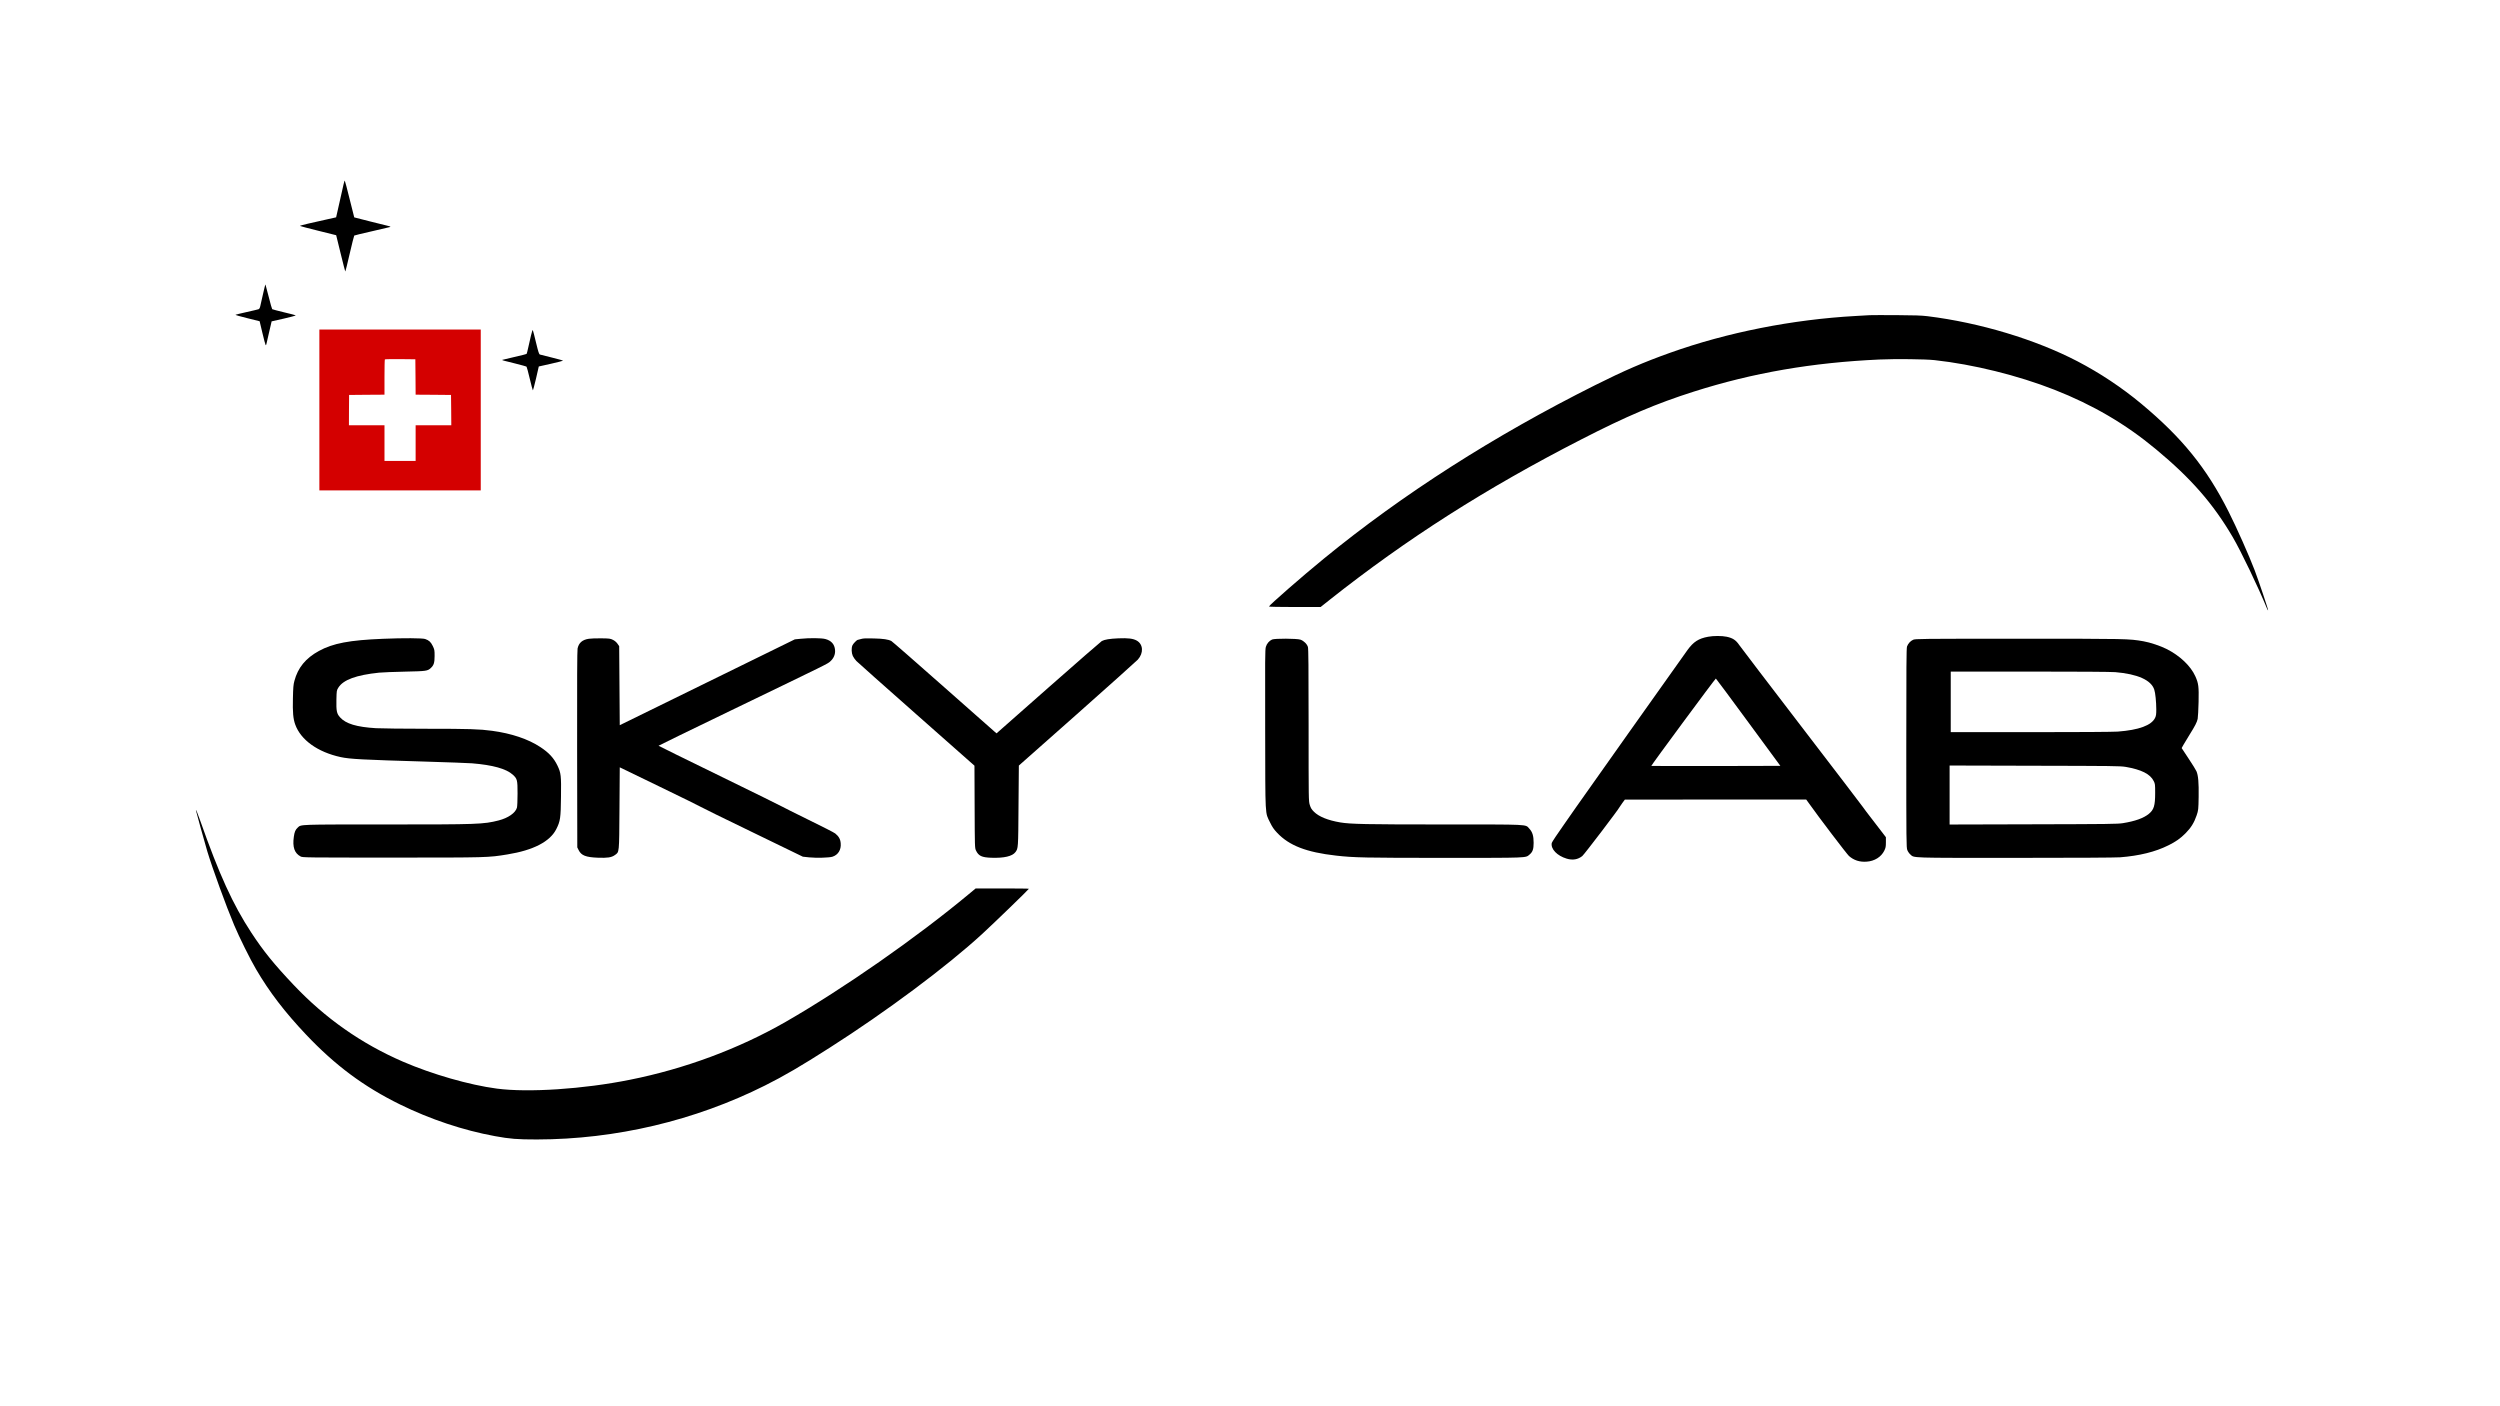
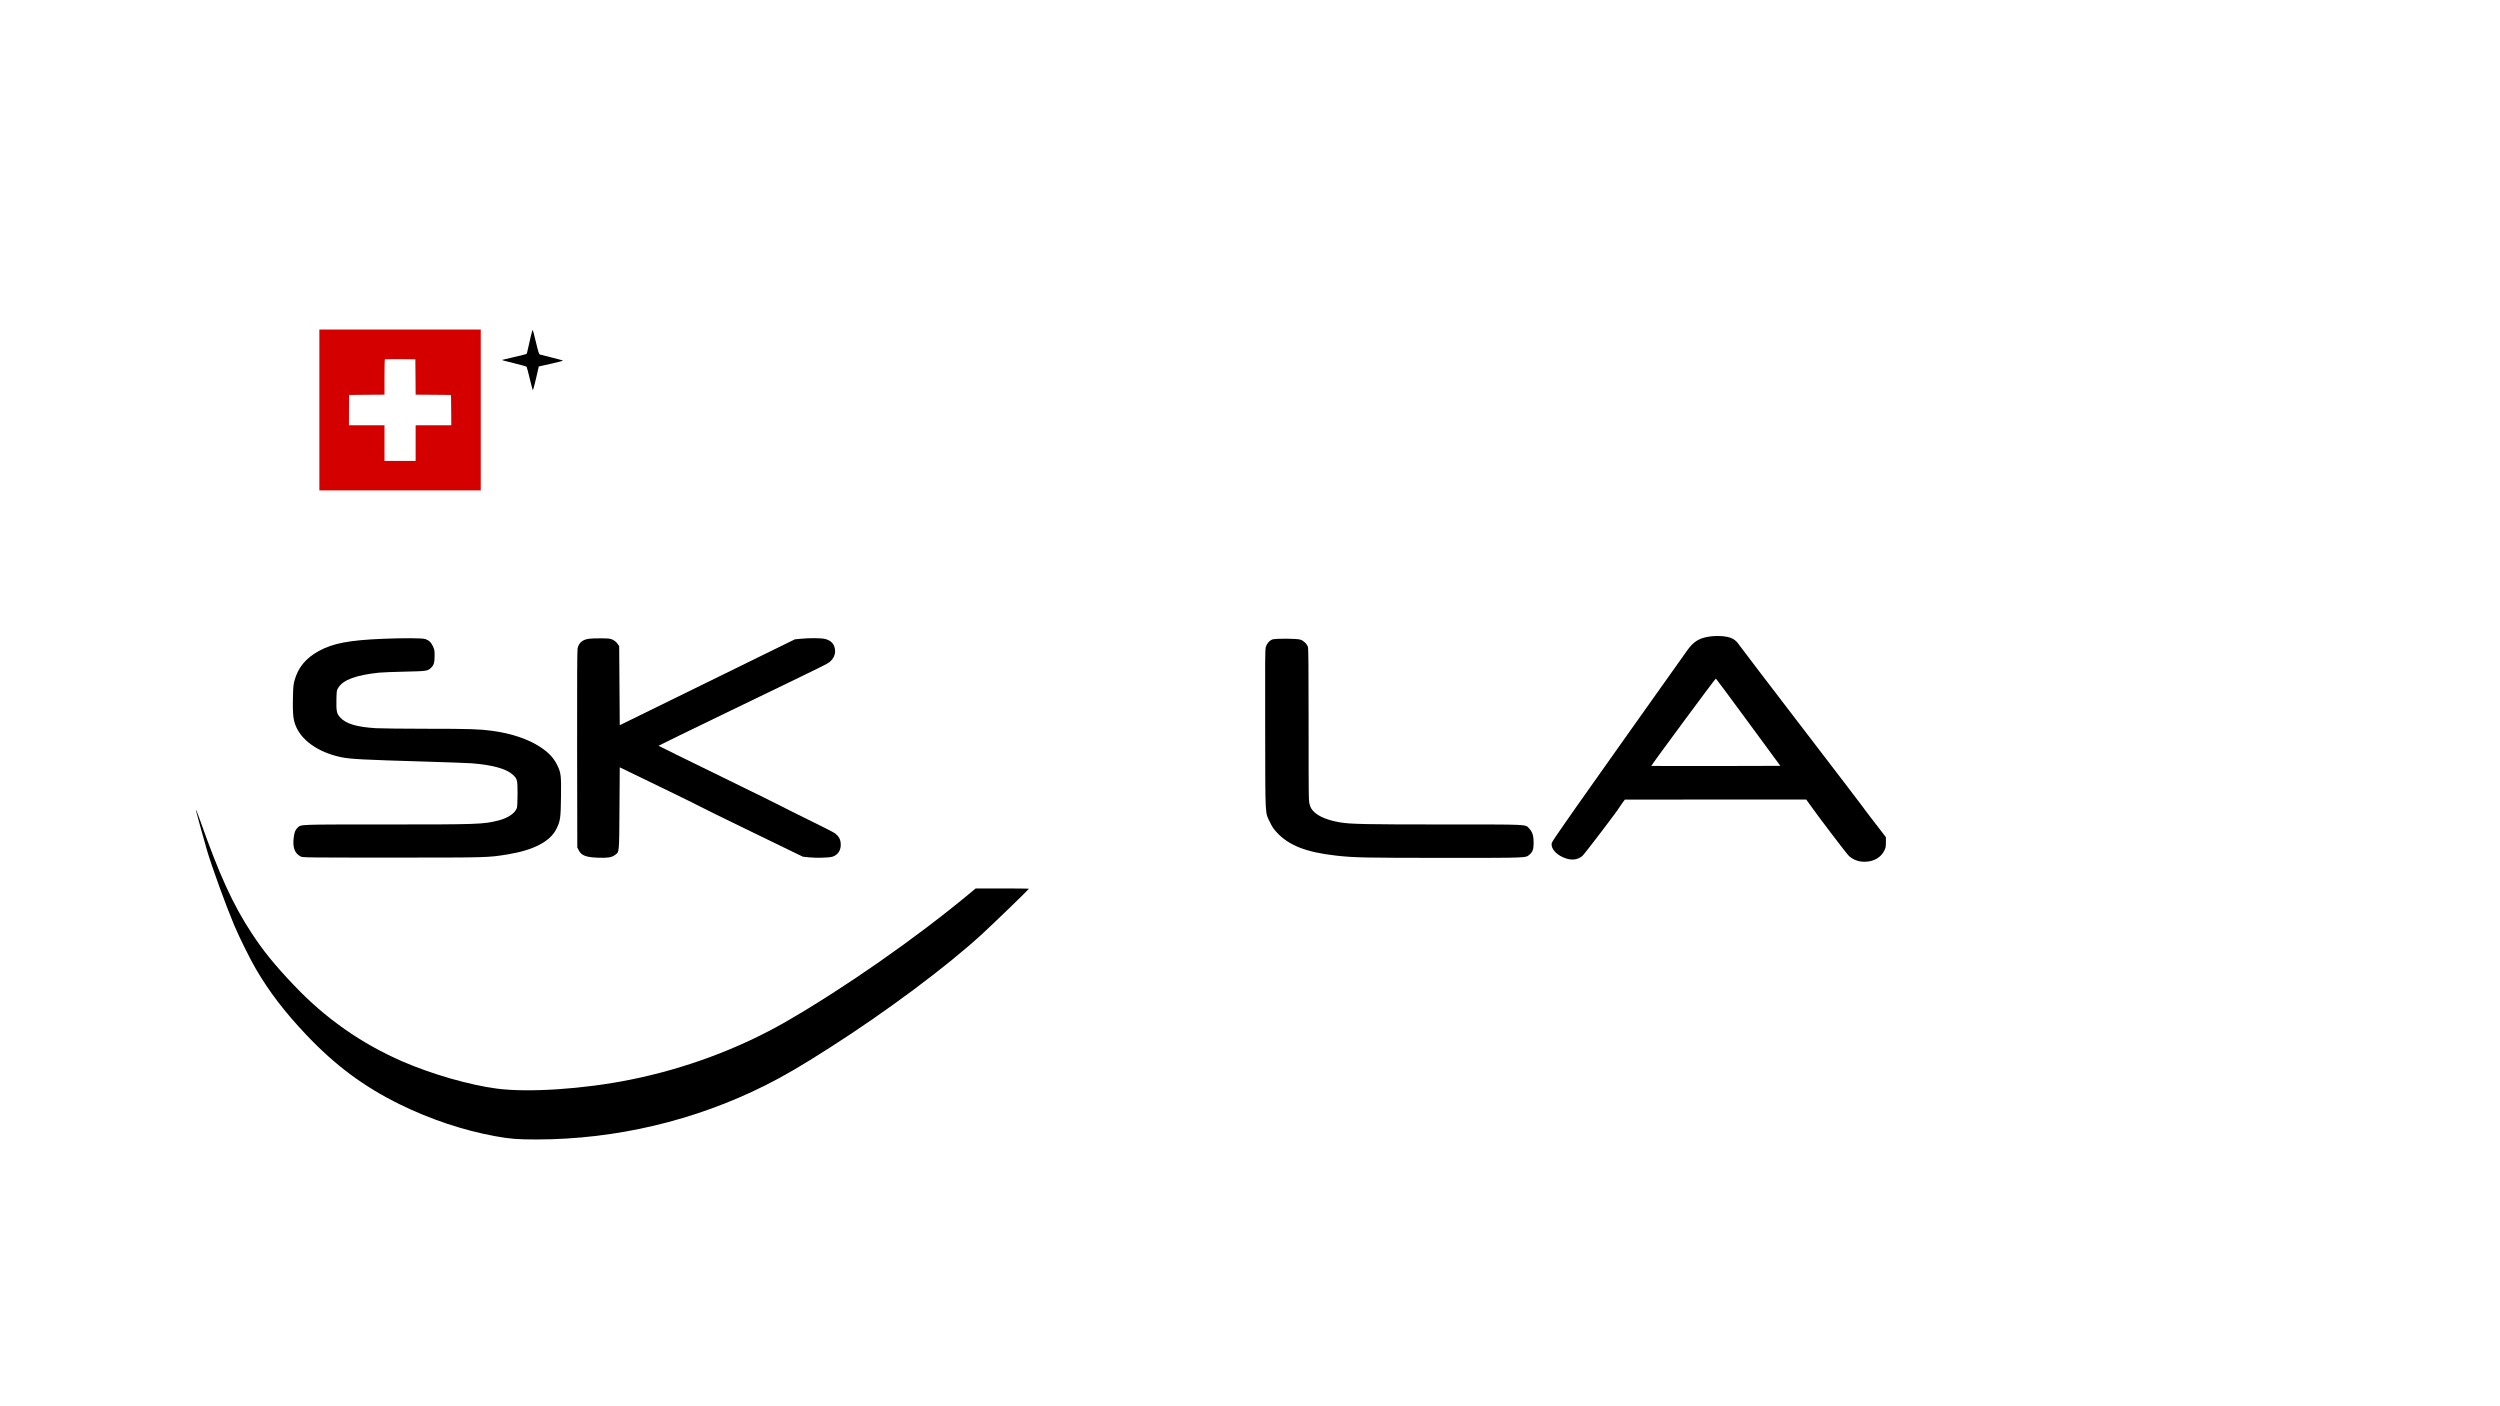
<svg xmlns="http://www.w3.org/2000/svg" xmlns:ns1="http://sodipodi.sourceforge.net/DTD/sodipodi-0.dtd" xmlns:ns2="http://www.inkscape.org/namespaces/inkscape" version="1.0" width="4415pt" height="2483pt" viewBox="0 0 4415 2483" preserveAspectRatio="xMidYMid meet" id="svg12" ns1:docname="Skylab-Logo-red.svg" ns2:version="1.3.2 (091e20e, 2023-11-25, custom)">
  <defs id="defs12" />
  <ns1:namedview id="namedview12" pagecolor="#ffffff" bordercolor="#000000" borderopacity="0.25" ns2:showpageshadow="2" ns2:pageopacity="0.0" ns2:pagecheckerboard="0" ns2:deskcolor="#d1d1d1" ns2:document-units="pt" ns2:zoom="0.38323896" ns2:cx="2943.3333" ns2:cy="1655.625" ns2:window-width="3072" ns2:window-height="1657" ns2:window-x="1912" ns2:window-y="-8" ns2:window-maximized="1" ns2:current-layer="g12" />
  <g transform="translate(0,2483) scale(0.1,-0.1)" fill="#000000" stroke="none" id="g12">
-     <path d="M6067 21573 c-8 -38 -41 -183 -73 -324 l-58 -257 -165 -37 c-91 -20 -237 -53 -324 -73 -87 -19 -154 -39 -150 -42 4 -4 150 -42 323 -85 173 -42 316 -78 317 -79 1 0 36 -146 79 -323 43 -178 80 -320 83 -317 3 3 38 145 77 315 39 171 76 314 80 319 5 4 144 38 309 75 165 38 309 71 320 75 24 9 35 6 -343 98 -155 38 -284 71 -286 73 -2 2 -39 149 -82 326 -44 178 -82 323 -85 323 -4 0 -14 -30 -22 -67z" id="path1" />
-     <path d="M4646 19643 c-21 -93 -43 -190 -49 -217 -7 -33 -17 -51 -31 -57 -12 -4 -106 -27 -211 -50 -104 -23 -193 -45 -197 -48 -4 -4 90 -31 210 -60 l217 -54 49 -206 c27 -113 52 -210 57 -215 4 -5 10 2 13 15 4 13 26 109 49 214 l44 190 217 49 c119 27 213 53 209 57 -4 4 -98 28 -208 54 -110 27 -204 51 -208 55 -5 4 -33 103 -62 220 -29 116 -55 213 -57 216 -3 2 -22 -71 -42 -163z" id="path2" />
-     <path d="M33020 19264 c-30 -2 -140 -8 -245 -14 -1120 -62 -2272 -290 -3278 -649 -471 -168 -818 -318 -1327 -573 -1788 -895 -3398 -1924 -4795 -3067 -369 -301 -965 -822 -965 -842 0 -5 191 -9 456 -9 l456 0 161 128 c1365 1080 2757 1968 4445 2833 792 407 1329 635 1984 843 1044 332 2089 513 3278 567 281 13 816 7 975 -11 685 -75 1471 -270 2116 -523 678 -266 1256 -604 1792 -1050 621 -515 1009 -959 1357 -1552 146 -249 454 -891 604 -1259 9 -22 18 -37 21 -34 6 6 -163 511 -238 708 -96 253 -319 756 -463 1040 -386 766 -820 1301 -1539 1900 -344 286 -724 539 -1128 750 -745 387 -1724 682 -2647 796 -102 13 -235 17 -550 19 -228 1 -440 1 -470 -1z" id="path3" />
    <path d="M5640 17590 l0 -1420 1425 0 1425 0 0 1420 0 1420 -1425 0 -1425 0 0 -1420z m1698 583 l2 -313 313 -2 312 -3 3 -267 2 -268 -315 0 -315 0 0 -315 0 -315 -275 0 -275 0 0 315 0 315 -314 0 -314 0 1 268 2 267 313 3 312 2 0 308 c0 170 3 312 7 315 4 4 126 6 272 5 l266 -3 3 -312z" id="path4" style="fill:#d40000" />
    <path d="M9377 18904 c-14 -60 -35 -155 -48 -211 -12 -56 -25 -106 -28 -111 -3 -5 -100 -31 -216 -56 -115 -26 -211 -49 -214 -51 -6 -7 8 -11 222 -63 109 -27 202 -53 206 -58 5 -5 30 -99 56 -209 26 -110 51 -204 55 -208 3 -4 29 89 56 207 l49 214 210 47 c115 26 213 51 218 55 4 3 -82 28 -190 54 -109 26 -207 51 -218 55 -17 7 -28 44 -69 212 -26 112 -52 210 -56 218 -5 9 -17 -28 -33 -95z" id="path5" />
    <path d="M30165 13585 c-168 -31 -258 -89 -363 -233 -163 -227 -1962 -2764 -1962 -2768 0 -3 -97 -142 -215 -308 -118 -167 -218 -317 -221 -333 -21 -106 94 -226 265 -277 105 -31 196 -16 274 46 34 27 644 828 658 864 2 6 24 38 49 72 l45 61 1602 1 1601 0 44 -61 c176 -249 673 -902 711 -936 87 -76 189 -109 311 -100 141 9 258 83 313 195 24 50 28 69 28 147 l0 90 -202 263 c-112 144 -203 265 -203 268 0 3 -480 632 -1067 1397 -587 766 -1090 1425 -1118 1466 -59 87 -114 123 -221 146 -84 18 -234 18 -329 0z m710 -1510 l566 -770 -1137 -3 c-626 -1 -1139 0 -1142 2 -6 7 1131 1546 1140 1543 4 -1 262 -348 573 -772z" id="path6" />
    <path d="M6766 13549 c-597 -24 -886 -79 -1136 -216 -233 -128 -369 -295 -431 -528 -18 -66 -22 -118 -26 -305 -6 -251 4 -363 41 -466 99 -273 397 -486 801 -574 167 -36 388 -47 1505 -80 377 -11 744 -25 815 -30 368 -30 605 -96 721 -201 79 -73 84 -92 84 -334 0 -120 -5 -227 -11 -249 -26 -92 -155 -182 -324 -225 -268 -68 -358 -71 -1986 -71 -1562 0 -1500 2 -1561 -55 -41 -38 -57 -75 -69 -162 -26 -183 11 -291 121 -349 34 -18 92 -19 1610 -19 1704 0 1698 0 2042 56 457 74 751 226 862 447 71 141 79 195 83 570 5 376 0 421 -62 551 -65 135 -152 229 -303 328 -215 142 -511 241 -852 287 -220 30 -410 36 -1145 36 -407 0 -814 5 -905 10 -343 21 -533 78 -635 192 -59 66 -68 111 -64 314 4 159 4 161 34 210 87 139 316 223 720 265 61 6 268 14 460 18 375 8 396 11 453 64 53 49 67 93 67 212 0 105 -2 114 -33 178 -35 71 -65 98 -133 122 -46 17 -389 19 -743 4z" id="path7" />
    <path d="M10397 13549 c-113 -17 -176 -72 -197 -172 -7 -36 -10 -578 -8 -1782 l3 -1730 24 -48 c46 -94 127 -126 336 -134 174 -7 244 4 303 46 81 59 76 15 82 828 l5 722 710 -344 c391 -189 716 -349 724 -356 7 -7 415 -207 907 -445 l892 -433 112 -12 c128 -13 357 -7 413 12 99 33 154 122 144 235 -5 74 -34 124 -97 175 -19 16 -233 125 -475 243 -242 119 -448 222 -458 229 -10 8 -506 252 -1102 543 -597 291 -1085 531 -1085 534 0 3 573 282 1273 620 1775 857 1707 824 1759 869 62 55 92 126 85 203 -9 101 -66 165 -172 193 -70 18 -282 20 -436 4 l-102 -10 -1546 -758 -1546 -758 -5 697 -5 698 -30 44 c-19 27 -48 52 -80 68 -47 23 -61 25 -210 27 -88 1 -186 -3 -218 -8z" id="path8" />
-     <path d="M15205 13545 c-27 -8 -53 -14 -57 -15 -17 -1 -82 -68 -94 -97 -21 -49 -17 -136 7 -188 11 -24 40 -64 62 -88 23 -24 502 -449 1064 -946 l1022 -903 3 -727 c3 -715 3 -727 24 -771 45 -95 101 -122 269 -128 225 -8 373 26 427 99 50 68 50 60 55 816 l6 713 1028 910 c565 501 1048 934 1073 961 105 117 96 271 -19 336 -64 36 -151 47 -324 40 -156 -7 -242 -21 -293 -48 -14 -8 -439 -377 -943 -822 l-916 -808 -33 28 c-19 16 -430 379 -915 808 -485 429 -894 786 -909 794 -54 29 -141 42 -312 46 -135 4 -186 2 -225 -10z" id="path9" />
    <path d="M22465 13536 c-50 -22 -94 -73 -110 -130 -14 -47 -15 -218 -12 -1457 3 -1590 -4 -1456 87 -1645 39 -80 65 -118 124 -181 213 -226 517 -344 1041 -403 311 -36 522 -40 1916 -40 1491 0 1429 -2 1499 57 57 47 74 96 74 208 0 123 -20 191 -77 252 -72 78 29 73 -1511 73 -1374 0 -1646 6 -1826 36 -219 37 -379 102 -466 189 -42 42 -56 65 -73 120 -21 67 -21 77 -21 1407 0 1030 -3 1350 -12 1382 -16 53 -73 109 -133 130 -64 21 -452 23 -500 2z" id="path10" />
-     <path d="M33785 13531 c-48 -22 -88 -66 -107 -118 -11 -31 -13 -354 -13 -1793 0 -1671 1 -1757 18 -1802 10 -26 34 -61 53 -77 73 -65 -36 -61 1854 -61 1098 0 1764 4 1851 10 341 27 622 96 852 211 136 68 209 119 303 213 96 96 154 190 197 318 30 91 31 97 35 326 4 252 -7 378 -39 452 -11 25 -74 127 -141 227 l-120 182 32 58 c18 32 66 112 107 177 98 157 131 220 144 281 5 28 13 161 16 298 6 274 -1 328 -58 455 -82 182 -274 364 -508 481 -109 55 -292 116 -408 136 -262 45 -269 45 -2198 45 -1754 0 -1832 -1 -1870 -19z m3570 -571 c395 -33 634 -140 689 -308 20 -59 35 -214 36 -351 0 -86 -4 -112 -21 -148 -64 -133 -287 -215 -659 -243 -83 -6 -681 -10 -1542 -10 l-1408 0 0 535 0 535 1393 0 c849 0 1439 -4 1512 -10z m183 -1673 c279 -48 435 -126 496 -250 25 -48 26 -59 26 -211 0 -225 -22 -296 -113 -370 -93 -75 -240 -128 -457 -163 -95 -15 -251 -17 -1582 -20 l-1478 -4 0 521 0 521 1503 -4 c1379 -3 1510 -4 1605 -20z" id="path11" />
    <path d="M3460 10519 c0 -11 154 -565 201 -724 88 -293 333 -968 475 -1304 89 -212 284 -605 385 -776 237 -405 506 -756 885 -1157 513 -542 1018 -918 1659 -1233 531 -261 1117 -457 1675 -559 268 -49 392 -59 740 -59 1394 2 2788 331 4030 953 336 168 634 342 1145 669 996 635 2068 1435 2690 2007 204 187 825 788 825 798 0 4 -212 6 -470 6 l-470 0 -118 -98 c-934 -777 -2210 -1667 -3237 -2258 -826 -474 -1779 -829 -2752 -1023 -821 -165 -1794 -229 -2348 -156 -486 64 -1143 253 -1659 476 -736 319 -1374 767 -1931 1356 -343 362 -536 600 -747 923 -325 496 -568 1028 -903 1980 -50 141 -75 201 -75 179z" id="path12" />
  </g>
</svg>